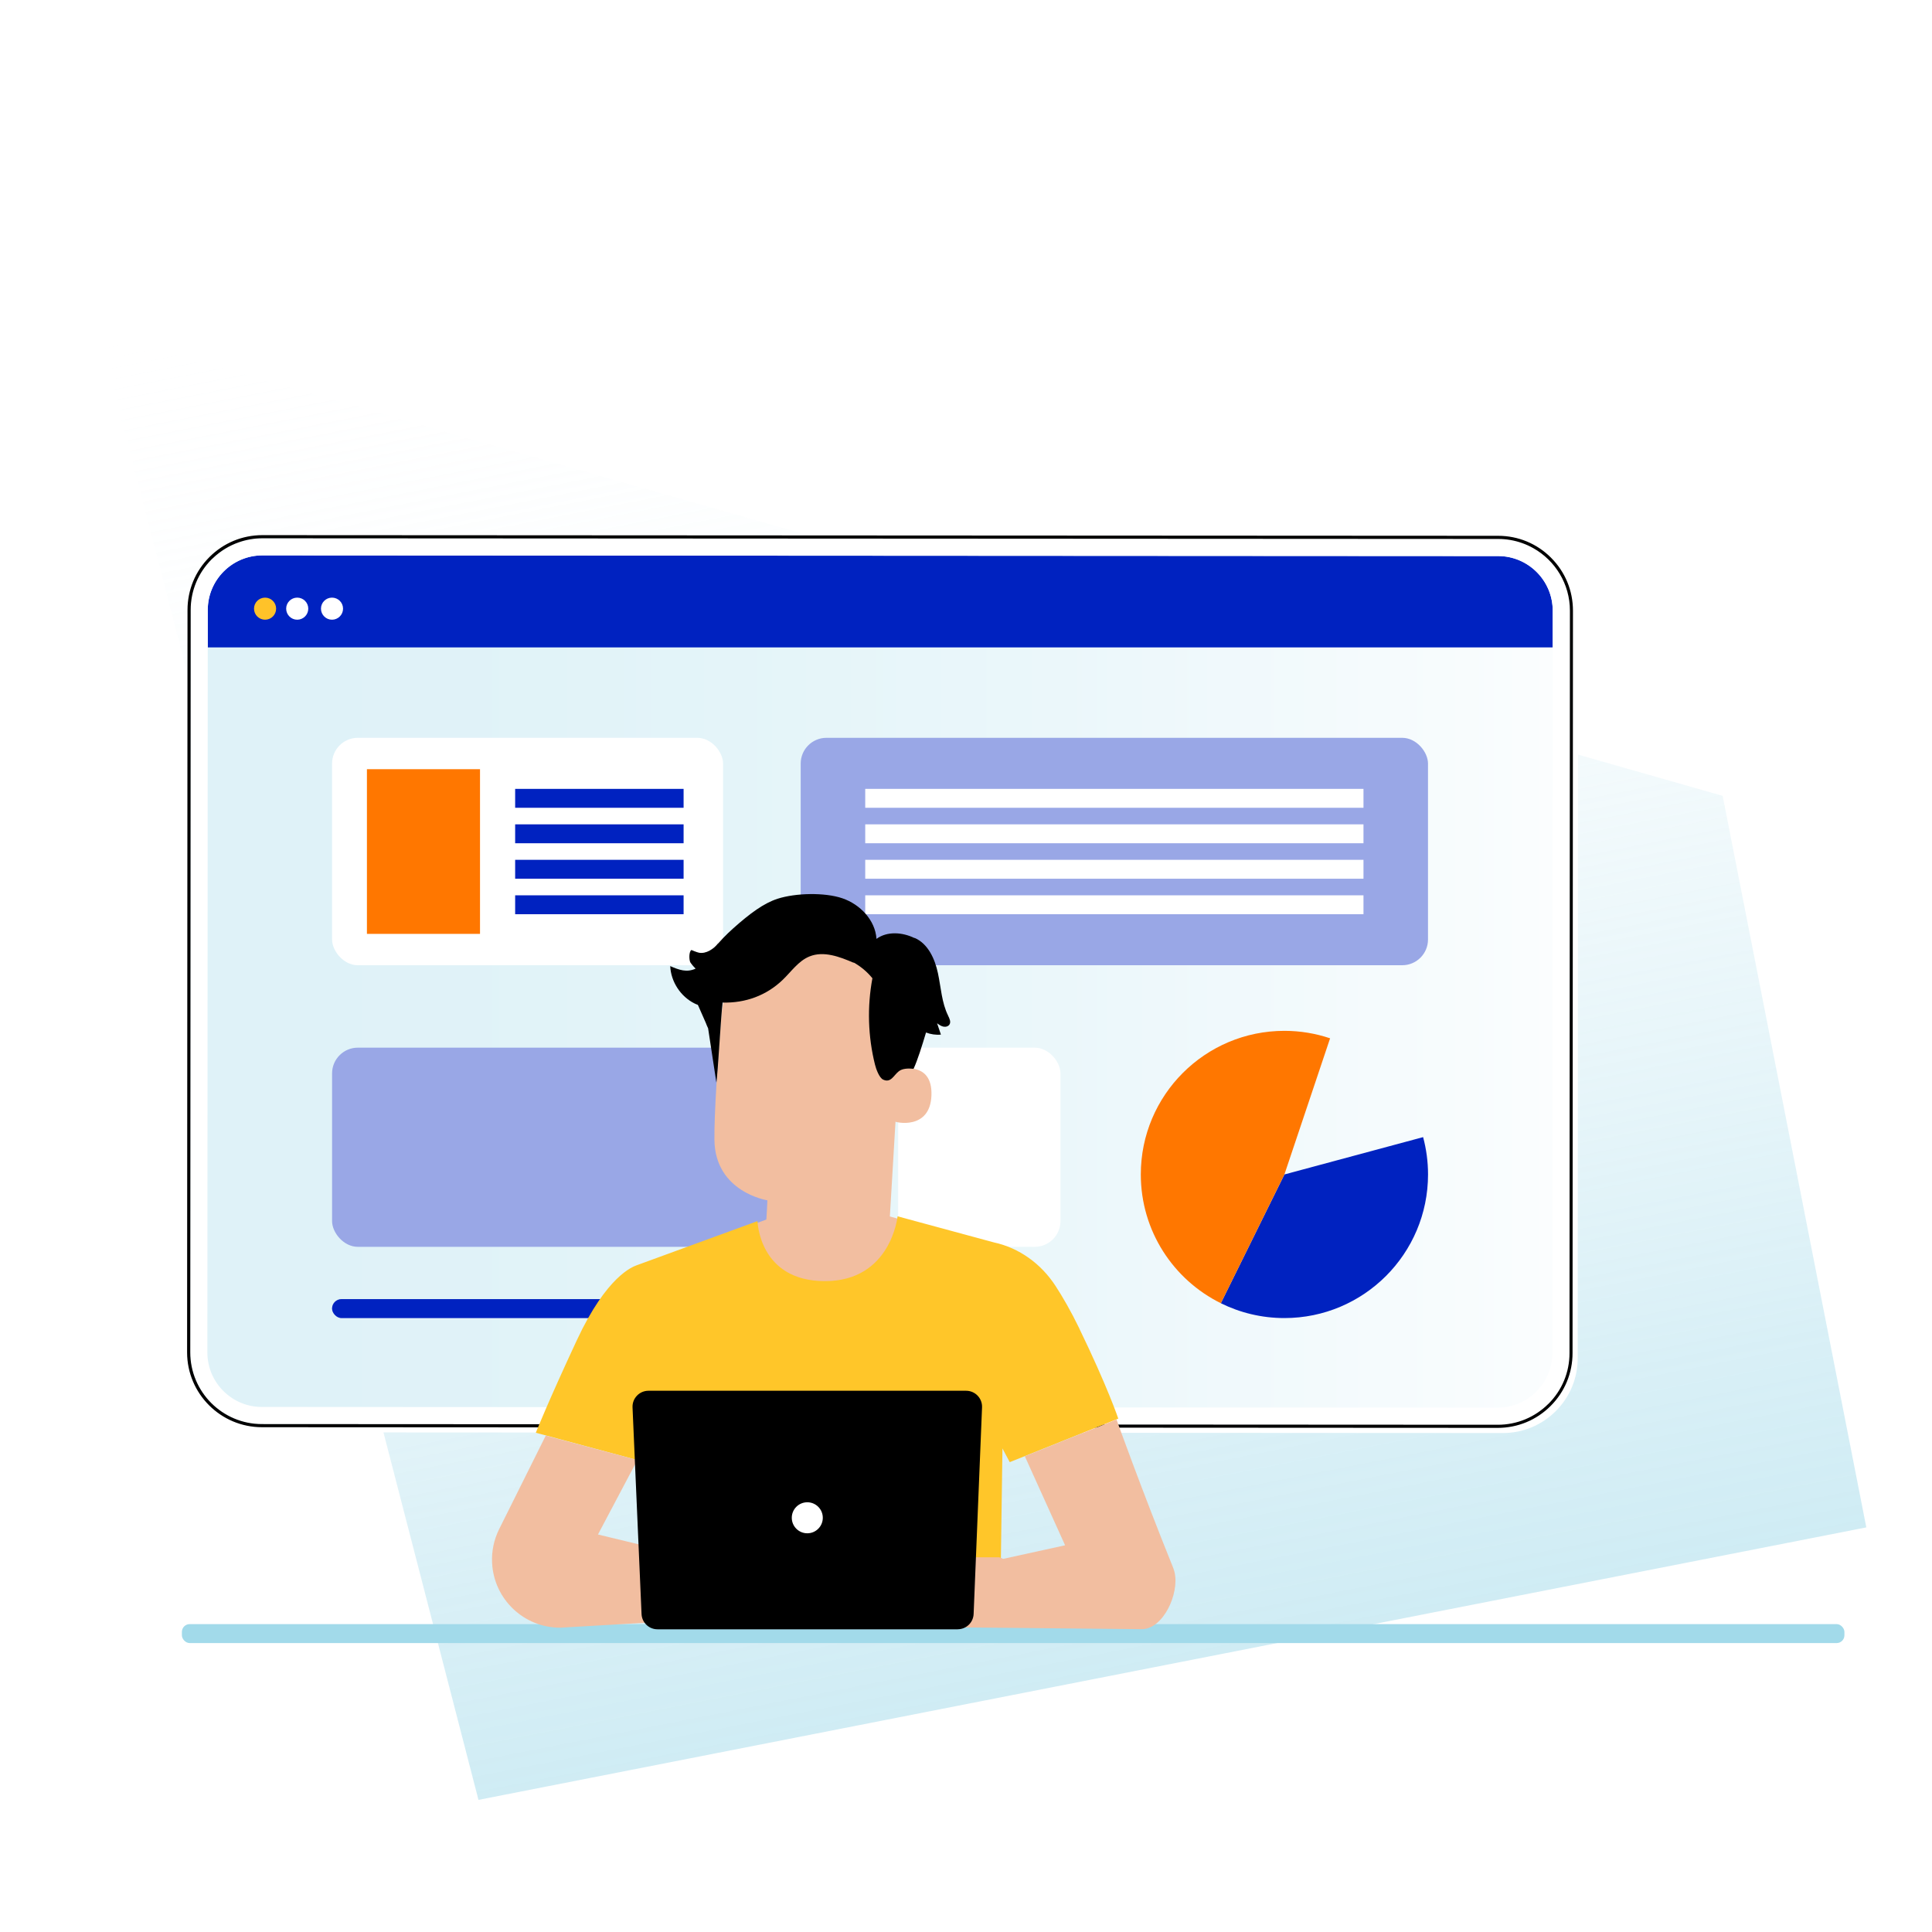
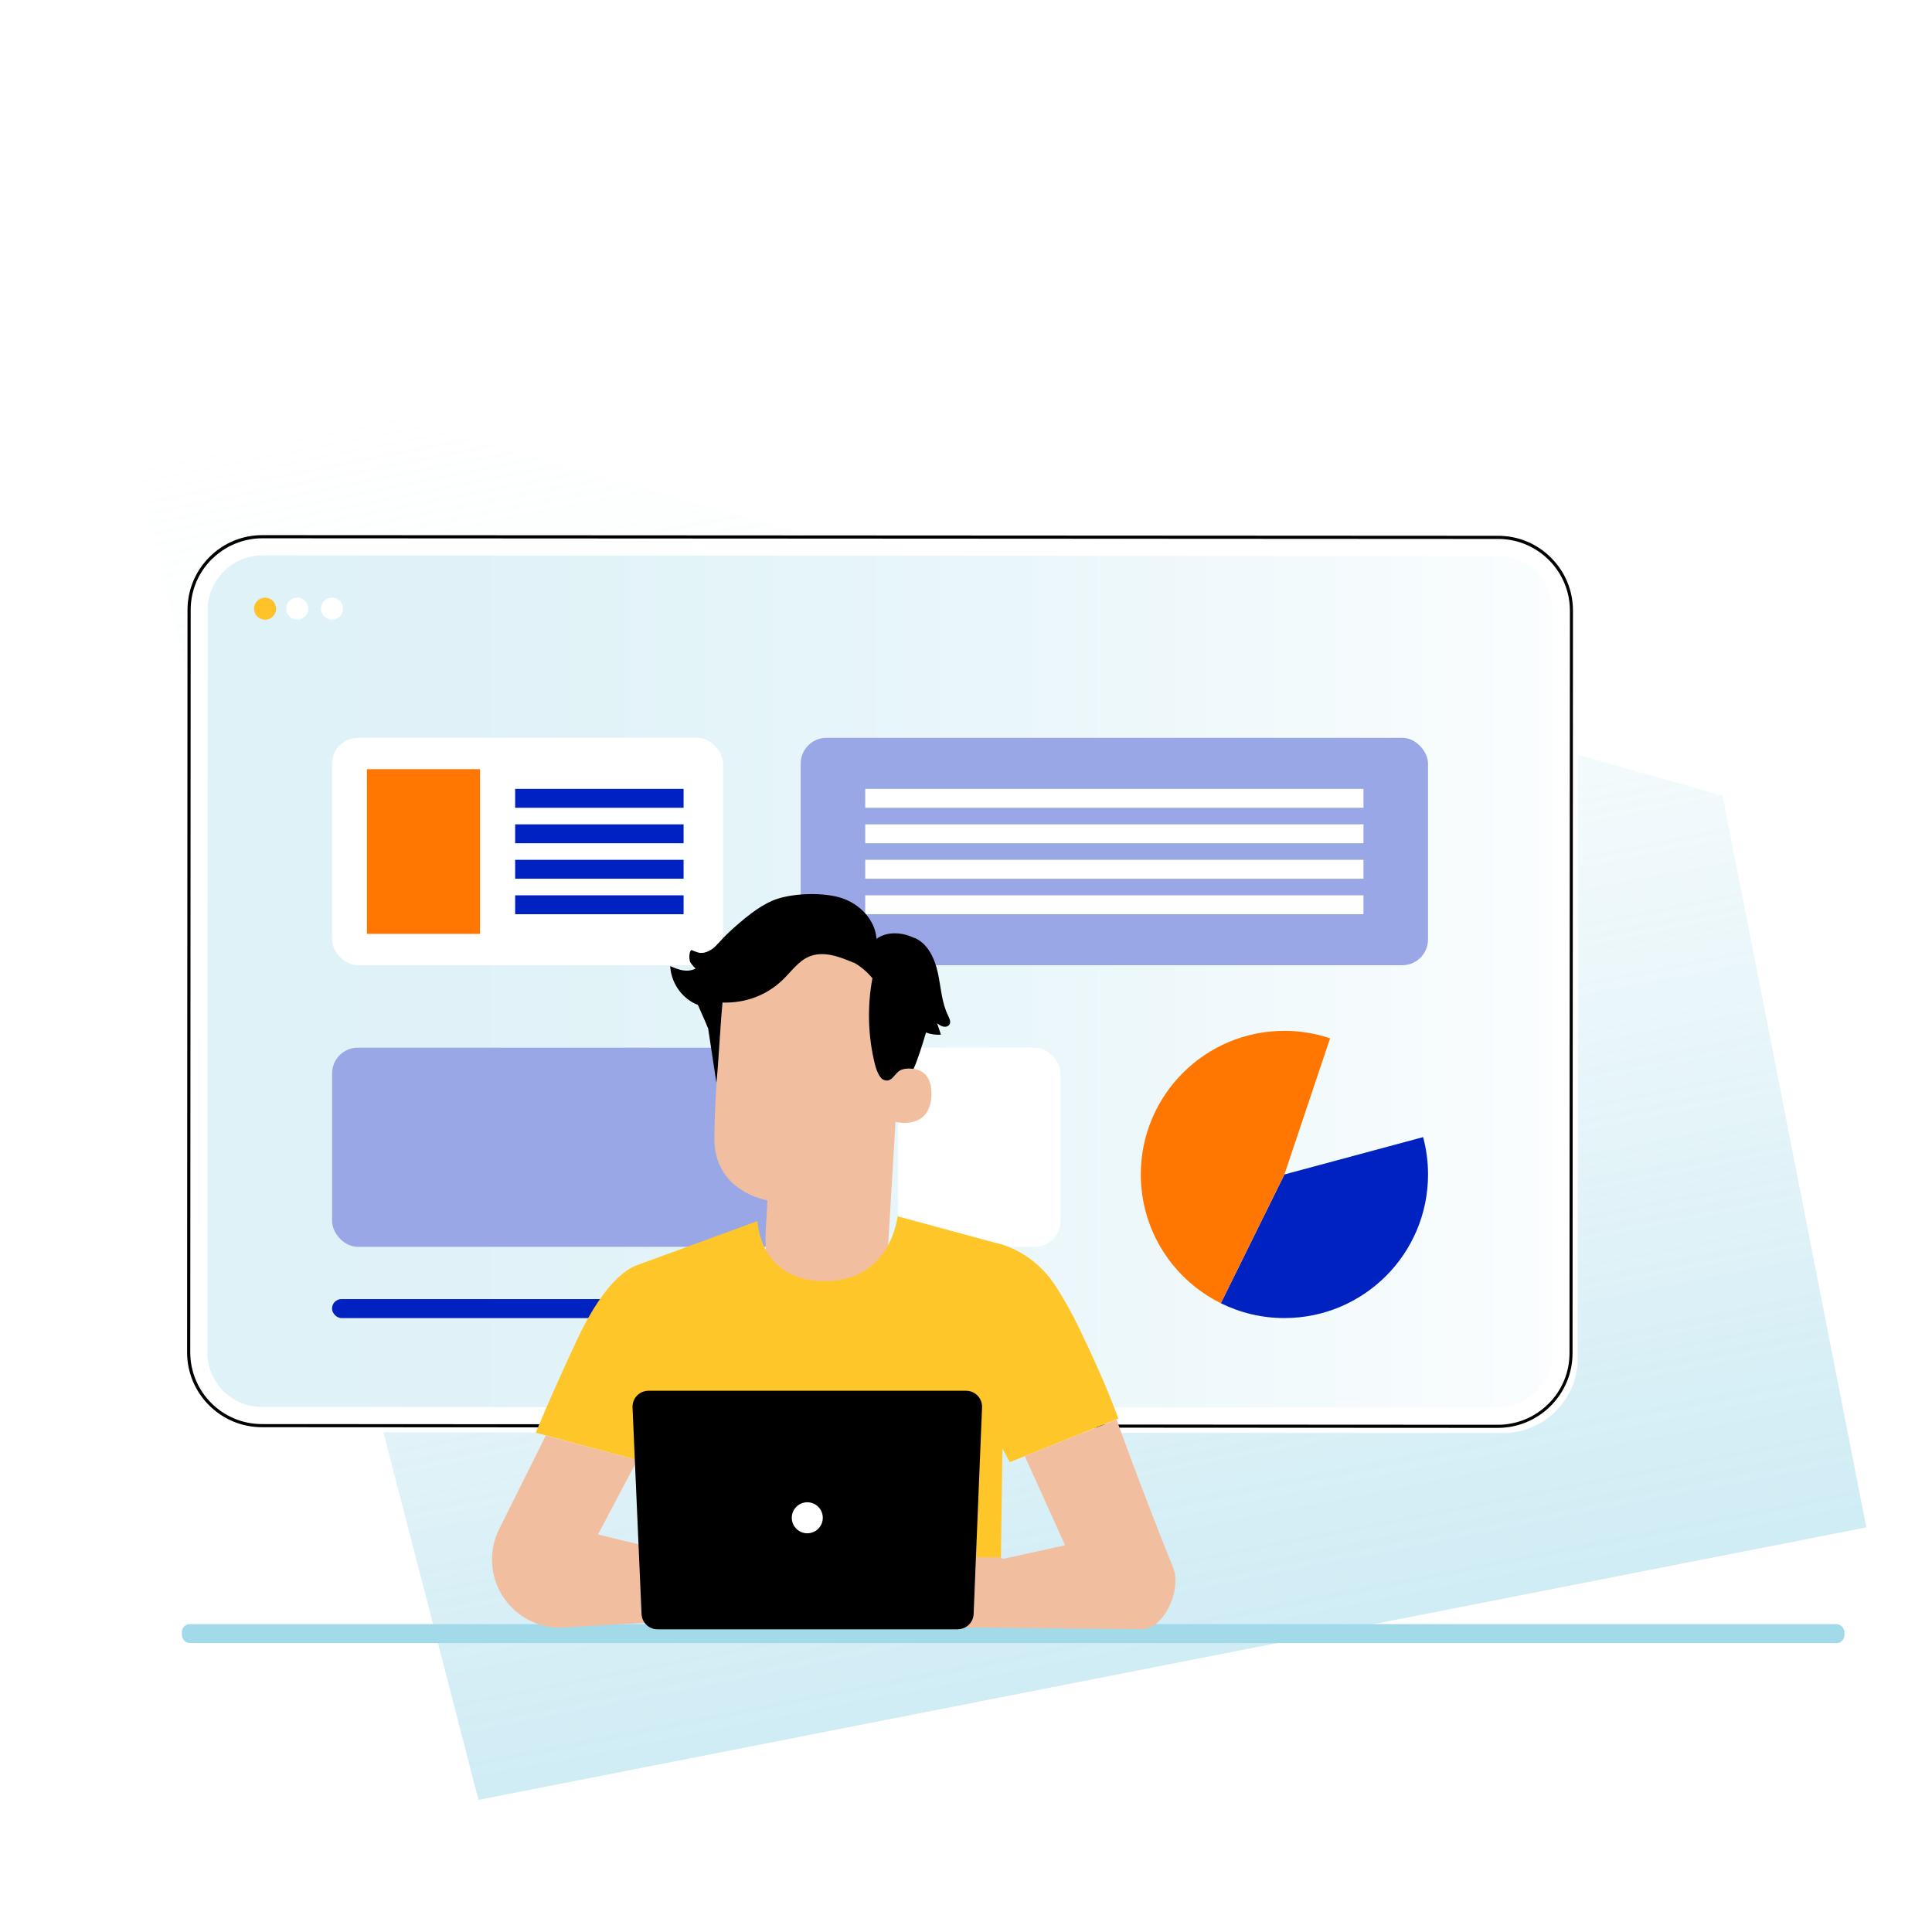
<svg xmlns="http://www.w3.org/2000/svg" id="Laag_1" viewBox="0 0 750 750">
  <defs>
    <style>.cls-1{fill:url(#Naamloos_verloop_5);}.cls-2{fill:#0022c0;}.cls-3,.cls-4{fill:#fff;}.cls-5{fill:#f2bea0;}.cls-6{fill:#ffc629;}.cls-7{fill:#ffc19d;}.cls-8{fill:#ffc229;}.cls-9{fill:#f70;}.cls-10{fill:#99a7e6;}.cls-11{fill:#a2daea;}.cls-12{fill:url(#Naamloos_verloop_19);opacity:.51;}.cls-13{opacity:.35;}.cls-4{filter:url(#drop-shadow-6);}</style>
    <linearGradient id="Naamloos_verloop_19" x1="-2975.52" y1="973.37" x2="-2388.44" y2="973.37" gradientTransform="translate(819.93 -2458.14) rotate(-101.11) scale(1 -1)" gradientUnits="userSpaceOnUse">
      <stop offset="0" stop-color="#a2daea" />
      <stop offset=".13" stop-color="#abddec" stop-opacity=".9" />
      <stop offset=".41" stop-color="#c4e7f1" stop-opacity=".63" />
      <stop offset=".81" stop-color="#ebf7fa" stop-opacity=".21" />
      <stop offset="1" stop-color="#fff" stop-opacity="0" />
    </linearGradient>
    <filter id="drop-shadow-6" filterUnits="userSpaceOnUse">
      <feOffset dx="2" dy="2" />
      <feGaussianBlur result="blur" stdDeviation="5" />
      <feFlood flood-color="#000" flood-opacity=".4" />
      <feComposite in2="blur" operator="in" />
      <feComposite in="SourceGraphic" />
    </filter>
    <linearGradient id="Naamloos_verloop_5" x1="73.32" y1="381.02" x2="609.94" y2="381.02" gradientUnits="userSpaceOnUse">
      <stop offset="0" stop-color="#a2daea" />
      <stop offset=".2" stop-color="#a6dbeb" />
      <stop offset=".43" stop-color="#b4e1ee" />
      <stop offset=".67" stop-color="#caeaf3" />
      <stop offset=".92" stop-color="#eaf6fa" />
      <stop offset="1" stop-color="#f6fbfd" />
    </linearGradient>
  </defs>
  <polygon class="cls-12" points="724.5 592.93 668.74 308.95 38.55 129.32 185.74 698.71 724.5 592.93" />
  <rect class="cls-11" x="70.62" y="630.49" width="645.39" height="7.36" rx="3.02" ry="3.02" transform="translate(786.62 1268.33) rotate(-180)" />
  <g>
    <g>
      <g>
        <path class="cls-4" d="m602.13,216.52c-5.48-5.49-12.78-8.52-20.54-8.52l-479.73-.26h-.02c-7.75,0-15.04,3.02-20.53,8.5-5.49,5.48-8.51,12.78-8.52,20.54l-.16,288.2c0,16.02,13.02,29.05,29.03,29.06l479.73.26h.02c7.75,0,15.04-3.02,20.53-8.5,5.49-5.48,8.52-12.78,8.52-20.54l.16-288.2c0-7.76-3.01-15.06-8.5-20.54Z" />
        <path class="cls-3" d="m86.7,539.96c4,4,9.32,6.21,14.98,6.21l479.73.26c11.69,0,21.19-9.5,21.2-21.18l.15-273.95H80.65l-.15,273.66c0,5.66,2.2,10.98,6.2,14.99Z" />
        <g class="cls-13">
          <rect class="cls-1" x="73.32" y="208.48" width="536.61" height="345.09" rx="28.44" ry="28.44" />
        </g>
-         <path class="cls-2" d="m602.76,237.06c0-11.68-9.49-21.19-21.18-21.2l-479.73-.26h-.01c-11.68,0-21.18,9.5-21.19,21.18v14.54s522.1,0,522.1,0v-14.25Z" />
        <path class="cls-3" d="m595.23,212.8c-1.41-.8-2.9-1.48-4.45-2.02-2.88-1.01-5.97-1.57-9.19-1.57l-479.73-.26h-.02c-3.14,0-6.2.55-9.09,1.54-3.79,1.31-7.27,3.42-10.23,6.28-.12.11-.24.21-.36.32-5.26,5.26-8.16,12.24-8.16,19.68l-.16,288.2c0,15.35,12.47,27.85,27.82,27.85l479.73.26h.02c7.43,0,14.42-2.89,19.67-8.14,5.26-5.26,8.16-12.25,8.16-19.68l.16-288.2c0-10.4-5.72-19.48-14.19-24.26Zm7.38,312.46c0,11.68-9.51,21.18-21.2,21.18l-479.73-.26c-5.66,0-10.98-2.21-14.98-6.21-4-4-6.2-9.33-6.2-14.99l.15-273.66v-14.54c.01-11.68,9.52-21.18,21.2-21.18h.01l479.73.26c11.68,0,21.18,9.52,21.18,21.2v14.25s-.16,273.95-.16,273.95Z" />
        <path d="m602.13,216.52c-5.48-5.49-12.78-8.52-20.54-8.52l-479.73-.26h-.02c-7.75,0-15.04,3.02-20.53,8.5-5.49,5.48-8.51,12.78-8.52,20.54l-.16,288.2c0,16.02,13.02,29.05,29.03,29.06l479.73.26h.02c7.75,0,15.04-3.02,20.53-8.5,5.49-5.48,8.52-12.78,8.52-20.54l.16-288.2c0-7.76-3.01-15.06-8.5-20.54Zm-1.03,328.43c-5.26,5.25-12.24,8.14-19.67,8.14h-.02l-479.73-.26c-15.35,0-27.83-12.51-27.82-27.85l.16-288.2c0-7.44,2.9-14.43,8.16-19.68.11-.11.24-.21.36-.32,2.96-2.86,6.44-4.97,10.23-6.28,2.89-1,5.94-1.54,9.09-1.54h.02l479.73.26c3.22,0,6.31.56,9.19,1.57,1.55.54,3.04,1.22,4.45,2.02,8.47,4.78,14.19,13.87,14.19,24.26l-.16,288.2c0,7.44-2.9,14.43-8.16,19.68Z" />
        <path class="cls-8" d="m107.19,236.28c0,2.37-1.92,4.29-4.29,4.29s-4.29-1.92-4.29-4.29,1.92-4.28,4.29-4.28,4.29,1.92,4.29,4.28Z" />
        <path class="cls-3" d="m128.88,232c-2.37,0-4.28,1.92-4.28,4.28s1.92,4.29,4.28,4.29,4.29-1.92,4.29-4.29-1.92-4.28-4.29-4.28Z" />
        <path class="cls-3" d="m115.38,232c-2.37,0-4.29,1.92-4.29,4.28s1.92,4.29,4.29,4.29,4.29-1.92,4.29-4.29-1.92-4.28-4.29-4.28Z" />
      </g>
      <g>
        <rect class="cls-3" x="128.91" y="286.42" width="151.79" height="88.28" rx="10" ry="10" />
        <rect class="cls-2" x="199.98" y="347.56" width="65.39" height="7.34" />
        <rect class="cls-2" x="199.98" y="333.78" width="65.39" height="7.34" />
        <rect class="cls-2" x="199.98" y="320.01" width="65.39" height="7.34" />
        <rect class="cls-2" x="199.98" y="306.24" width="65.39" height="7.34" />
        <rect class="cls-9" x="142.44" y="298.6" width="43.9" height="63.93" />
        <rect class="cls-10" x="310.83" y="286.42" width="243.52" height="88.28" rx="10" ry="10" />
        <rect class="cls-3" x="335.88" y="306.24" width="193.42" height="7.34" />
        <rect class="cls-3" x="335.88" y="320.01" width="193.42" height="7.34" />
        <rect class="cls-3" x="335.88" y="333.78" width="193.42" height="7.34" />
        <rect class="cls-3" x="335.88" y="347.56" width="193.42" height="7.34" />
        <path class="cls-2" d="m498.61,455.92l-24.68,49.99c7.44,3.68,15.81,5.76,24.68,5.76,30.79,0,55.75-24.96,55.75-55.75,0-5.01-.67-9.86-1.91-14.49l-53.83,14.49Z" />
        <path class="cls-9" d="m516.34,403.07c-5.57-1.87-11.53-2.9-17.73-2.9-30.79,0-55.75,24.96-55.75,55.75,0,21.93,12.66,40.89,31.07,49.99l24.68-49.99,17.73-52.85Z" />
        <g>
          <rect class="cls-10" x="128.91" y="504.32" width="282.76" height="7.34" rx="3.67" ry="3.67" />
          <rect class="cls-2" x="128.91" y="504.32" width="161.55" height="7.34" rx="3.67" ry="3.67" />
        </g>
      </g>
    </g>
    <rect class="cls-10" x="128.91" y="406.7" width="200.14" height="77.32" rx="10" ry="10" />
    <rect class="cls-3" x="348.65" y="406.7" width="63.02" height="77.32" rx="10" ry="10" />
  </g>
  <g>
    <g>
      <path class="cls-5" d="m349.72,400.36l-4.77,80.16c-.81,13.63-4.79,33.49-26.29,31.23h0c-18.5-3.37-22.18-21.38-21.41-34.1.37-6.03.66-11.07.65-11.69,0,0-20.29-3.14-20.56-23.42-.13-9.8,1.24-30.02,2.7-48.29,1.56-19.62,17.96-34.75,37.64-34.77h1.96c21.11,1.21,31.87,19.81,30.07,40.88Z" />
      <path class="cls-5" d="m348.08,415.38c.35-.15,13.94-4.14,13.51,9.73-.43,13.87-14.27,10.58-14.28,10.18-.01-.4.77-19.91.77-19.91Z" />
      <path d="m368.08,394.32c-2.53-5.08-2.78-10.95-3.97-16.51-1.18-5.56-3.81-11.41-9.01-13.7l-.12.04c-4.65-2.27-10.56-2.73-14.73.32-.46-7.26-6.35-13.4-13.23-15.75-6.88-2.35-18.21-2.06-25.14.17-5.35,1.72-10.69,5.65-17.26,11.51-2.77,2.47-5.35,5.16-7.67,8.04l-7.46,18.4,4.51,10.25c.26.69.54,1.39.88,2.08v-.05s3.22,21.16,3.22,21.16c.71-5.66,1.72-25.43,2.42-31.09,8.79.25,16.97-2.71,23.31-8.8,3.35-3.21,6.1-7.34,10.39-9.09,5.54-2.26,11.77.12,17.27,2.49l-.22-.23c2.83,1.57,5.36,3.68,7.4,6.2-2.07,11.08-1.73,22.62,1.01,33.55.41,1.65,1.62,5.07,3.15,5.79,3.02,1.42,4.08-1.68,6.07-3.22,1.46-1.14,3.52-1.15,5.75-.98,1.56-3.35,3.33-9.07,4.83-14.08,1.83.7,3.82,1,5.78.81-.49-1.47-.98-2.94-1.48-4.4.74.55,1.51,1.1,2.4,1.3.9.2,1.96-.06,2.43-.86.6-1.02-.03-2.3-.55-3.36Z" />
      <path d="m278.81,366.24c-1.85,2.17-4.62,4.08-7.43,3.61-.83-.14-2.96-1.06-2.96-1.06-1.02.54-.99,3.94-.37,4.91.63.97,1.99,2.32,1.99,2.32-3.42,1.59-6.39.53-9.86-.98.27,6.06,4.04,11.84,9.48,14.52,1.74.86,3.88,1.39,5.57.44,1.49-.84,2.18-2.58,2.71-4.2,1.95-5.96,3.15-12.16,3.58-18.41l-2.72-1.15Z" />
    </g>
-     <polygon class="cls-5" points="287.14 477.25 298.76 472.95 343.23 471.64 353.55 474.45 352.19 499.59 328.86 514.47 306.23 514.02 292 501.06 288.84 488.2 287.14 477.25" />
    <path class="cls-6" d="m419.02,515.76c-3.31-6.82-6.49-12.3-9.31-16.63-5.56-8.53-14.05-14.72-23.96-16.85l-37.31-10.11s-2.54,25.16-28.19,25.16c-25.66,0-26.18-23.3-26.18-23.3l-46.97,17.17c-1.48.58-11.5,4.04-23.15,29.02-11.1,23.79-15.95,35.97-15.95,35.97l44.31,11.91,2.95,40.93-.95,22.84,134.98-.3-.75-26.11.61-43.18,2.83,5.33,42.14-16.9s-4.19-12.44-15.12-34.94Z" />
    <path class="cls-5" d="m211.86,557.3l-18.09,36.31c-2.02,4.06-2.97,8.56-2.74,13.09h0c.69,14.1,12.32,25.17,26.43,25.17l51.87-3,2.27-23.66-39.47-9.52,15.29-28.9-35.56-9.48Z" />
    <path class="cls-5" d="m433.43,551.05s9.74,27.23,21.98,57.53c.25.61.44,1.24.58,1.89,1.85,8.19-4.39,21.97-12.78,21.97l-70.23-.69v-22.99s40.49-8.88,40.49-8.88l-15.63-34.56,35.58-14.27Z" />
    <g>
      <g>
        <path class="cls-7" d="m261.44,603.82h10.15s22.91-8.28,27.62-7.49c4.24.71,19.78,11.03,22.82,13.08.34.23.6.55.74.94h0c.62,1.68-.2,3.55-1.85,4.23l-.32.13.14.46c.17.57.27,1.22.23,1.85-.11,2.18-3.05,2.85-4.16.97l.59,1.04c.24.42.35.91.32,1.39l-.05.94c-.06,1.05-.75,1.96-1.75,2.28h0c-.95.31-1.99.04-2.67-.7-1.97-2.17-6.23-6.51-9.11-6.99-2.56-.43-6.83-.48-9.4-.47-1.31,0-2.48.81-2.96,2.04h0c1.71.12,13.61,6.33,17.83,8.55,1.3.69,2.28,1.93,2.45,3.39.15,1.32-.51,2.7-3.12,2.09-5.6-1.31-15.67-5.94-15.67-5.94,0,0-5.2-1.48-8.56.89-4.73,3.34-6.9,4.57-10.97,3.22-4.07-1.35-7.06-3.28-7.06-3.28l-8.01-.8s-7.58-18.93,2.78-21.83Z" />
        <path class="cls-7" d="m291.7,607.69c.02.09,1.63-.43,4.3-.6,2.66-.18,6.44.13,10.21,1.73,3.76,1.61,6.61,4.13,8.31,6.17,1.73,2.05,2.47,3.57,2.55,3.52.02-.01-.14-.4-.51-1.06-.36-.66-.96-1.59-1.8-2.66-1.67-2.12-4.54-4.73-8.38-6.37-3.84-1.64-7.71-1.9-10.4-1.64-1.35.12-2.43.34-3.16.54-.73.19-1.13.34-1.12.37Z" />
        <path class="cls-7" d="m294.12,602.13c.03.11,1.66-.69,4.48-.78,2.8-.12,6.74.72,10.42,2.95,3.68,2.24,6.44,5.07,8.4,7.1.93.99,1.7,1.81,2.3,2.45.54.58.86.89.88.87.02-.02-.25-.37-.75-.98-.51-.61-1.25-1.49-2.2-2.54-1.91-2.09-4.65-4.99-8.4-7.27-3.75-2.27-7.8-3.09-10.66-2.89-1.43.09-2.57.35-3.33.61-.38.11-.66.25-.86.33-.19.08-.29.13-.28.15Z" />
      </g>
      <g>
        <path class="cls-5" d="m387.86,604.54h-10.15s-22.91-8.28-27.62-7.49c-4.24.71-19.78,11.03-22.82,13.08-.34.23-.6.55-.74.94h0c-.62,1.68.2,3.55,1.85,4.23l.32.13-.14.46c-.17.57-.27,1.22-.23,1.85.11,2.18,3.05,2.85,4.16.97l-.59,1.04c-.24.42-.35.91-.32,1.39l.05.94c.06,1.05.76,1.96,1.76,2.28h0c.95.31,2,.04,2.67-.7,1.97-2.17,6.23-6.51,9.11-6.99,2.56-.43,6.83-.48,9.4-.47,1.31,0,2.48.81,2.96,2.04h0c-1.71.12-13.61,6.33-17.83,8.55-1.3.69-2.28,1.93-2.45,3.39-.15,1.32.51,2.7,3.12,2.09,5.6-1.31,15.67-5.94,15.67-5.94,0,0,5.2-1.48,8.56.89,4.73,3.34,6.9,4.57,10.97,3.22,4.07-1.35,7.06-3.28,7.06-3.28l8.01-.8s7.58-18.93-2.78-21.83Z" />
        <path class="cls-7" d="m357.6,608.41c-.02.09-1.63-.43-4.3-.6-2.66-.18-6.44.13-10.21,1.73-3.77,1.61-6.61,4.12-8.31,6.17-1.73,2.05-2.47,3.57-2.55,3.52-.02-.01.14-.4.51-1.06.36-.66.96-1.59,1.8-2.66,1.67-2.12,4.54-4.73,8.38-6.37,3.84-1.64,7.71-1.9,10.4-1.64,1.35.12,2.43.34,3.16.54.73.19,1.13.34,1.12.37Z" />
        <path class="cls-7" d="m355.17,602.84c-.03.11-1.66-.69-4.48-.78-2.8-.12-6.74.72-10.42,2.95-3.68,2.24-6.44,5.07-8.4,7.1-.93.99-1.7,1.81-2.3,2.45-.54.58-.86.89-.88.87-.02-.02.25-.37.75-.98s1.25-1.49,2.2-2.54c1.91-2.09,4.65-4.99,8.4-7.27,3.75-2.27,7.8-3.09,10.66-2.89,1.43.09,2.57.35,3.33.61.38.11.66.25.86.33.19.08.29.13.28.15Z" />
      </g>
    </g>
    <path d="m371.78,632.49h-116.55c-3.31,0-6.04-2.61-6.18-5.92l-3.5-80.22c-.15-3.52,2.66-6.46,6.18-6.46h123.32c3.52,0,6.32,2.93,6.18,6.44l-3.27,80.22c-.14,3.32-2.86,5.93-6.18,5.93Z" />
    <circle class="cls-3" cx="313.39" cy="589.2" r="6.02" />
  </g>
</svg>